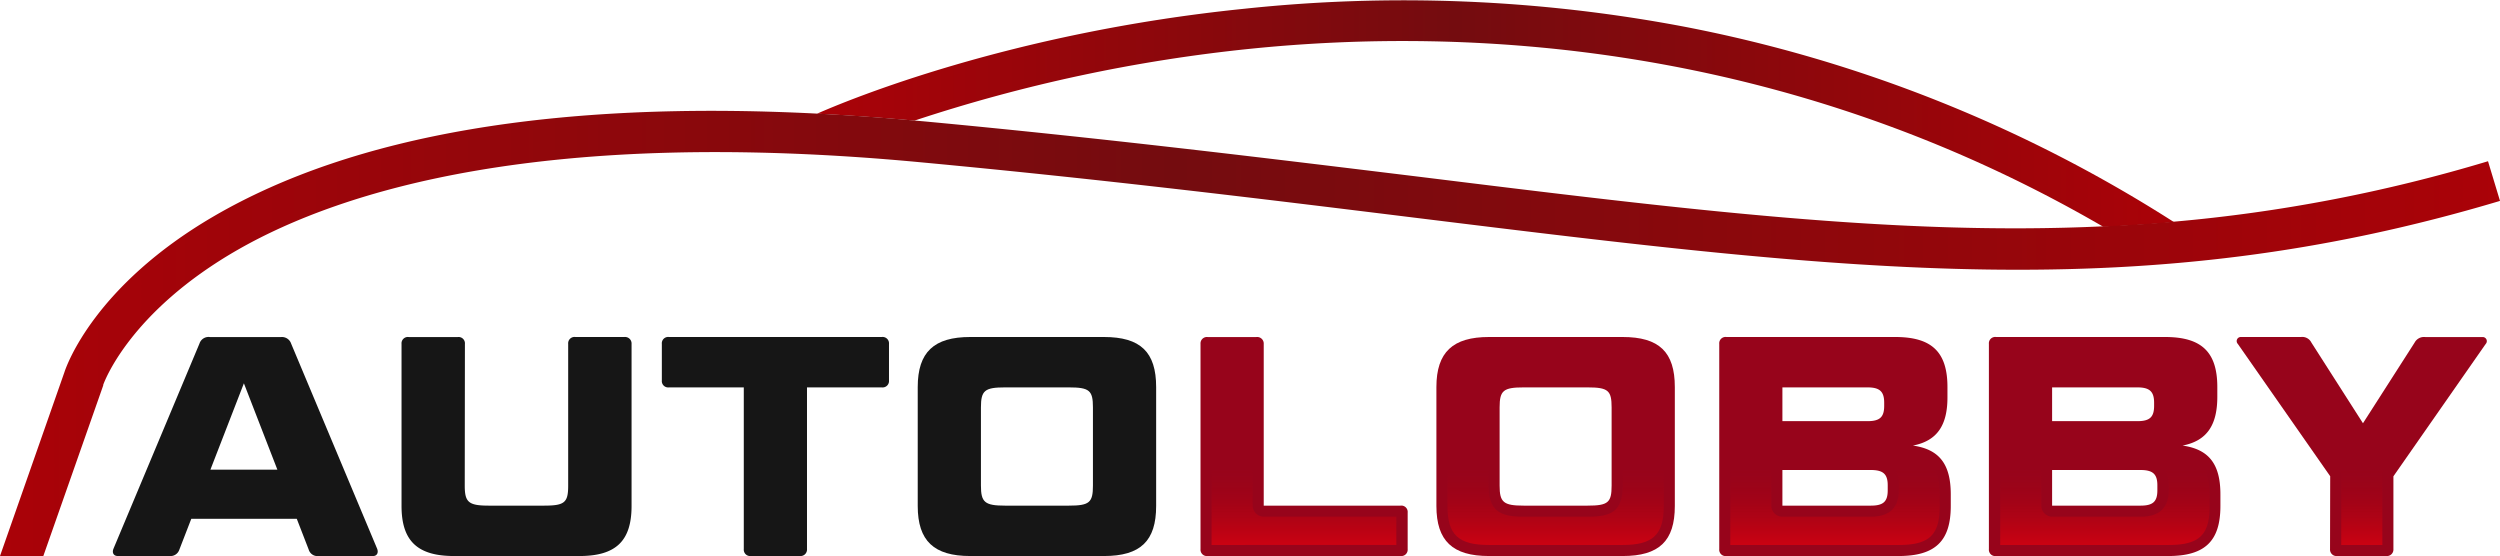
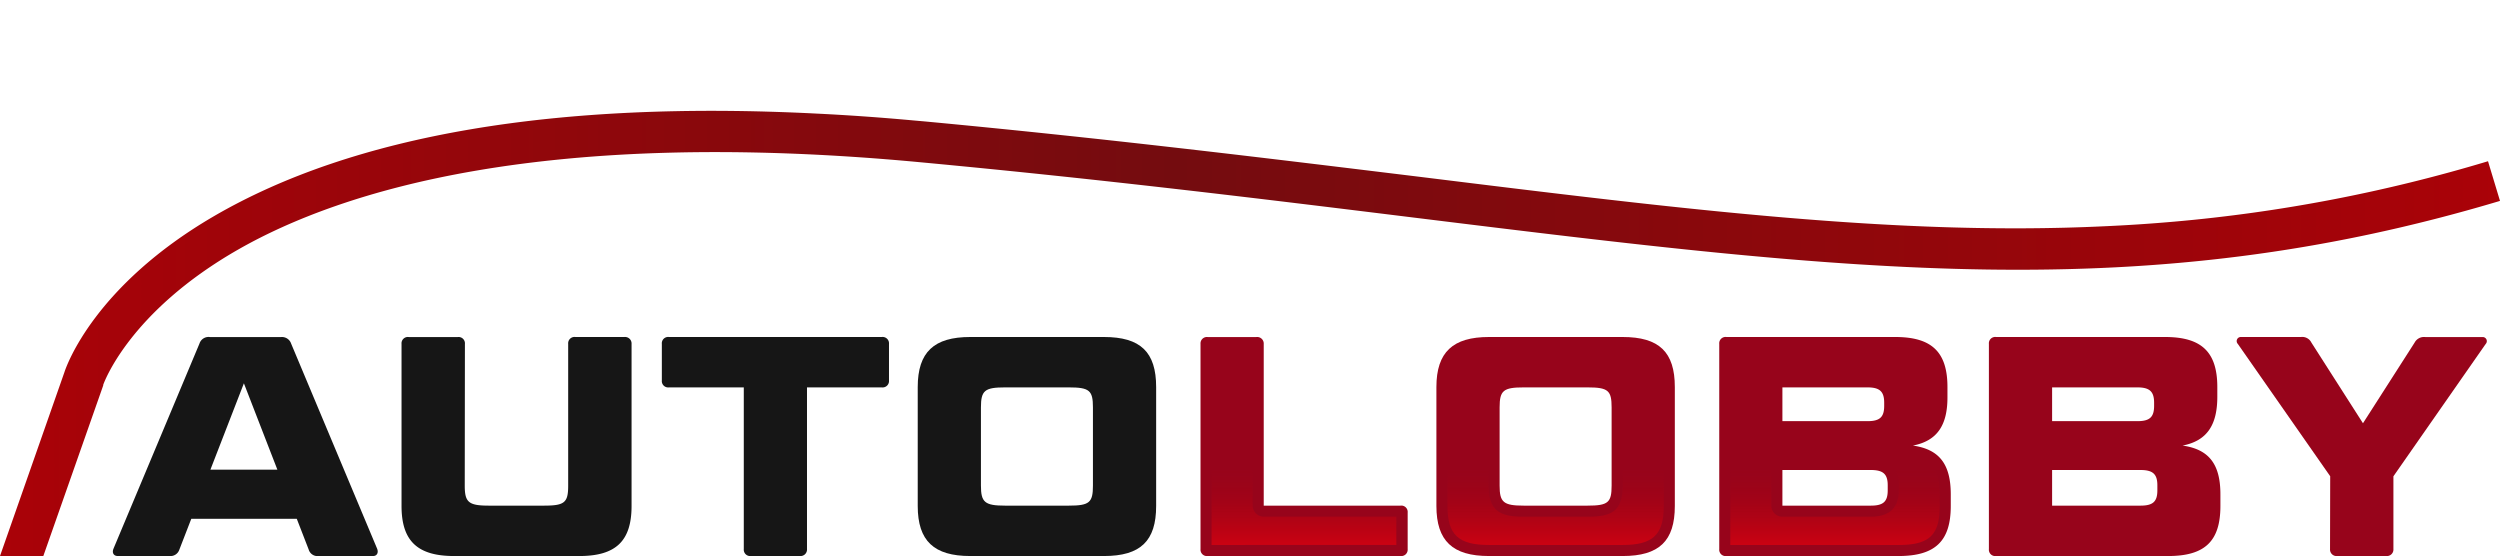
<svg xmlns="http://www.w3.org/2000/svg" xmlns:xlink="http://www.w3.org/1999/xlink" id="Layer_1" data-name="Layer 1" viewBox="0 0 452.45 100.63">
  <defs>
    <style>.cls-1{fill:#161616;}.cls-2{fill:#97041b;}.cls-3{opacity:0.5;}.cls-4{fill:url(#linear-gradient);}.cls-5{fill:url(#linear-gradient-2);}.cls-6{fill:url(#linear-gradient-3);}.cls-7{fill:url(#linear-gradient-4);}.cls-8{fill:url(#linear-gradient-5);}.cls-9{fill:url(#linear-gradient-6);}.cls-10{fill:url(#linear-gradient-7);}</style>
    <linearGradient id="linear-gradient" x1="236.02" y1="98.66" x2="236.02" y2="84.78" gradientUnits="userSpaceOnUse">
      <stop offset="0" stop-color="#ff0008" />
      <stop offset="1" stop-color="#aa0208" stop-opacity="0" />
    </linearGradient>
    <linearGradient id="linear-gradient-2" x1="281.54" y1="98.66" x2="281.54" y2="84.78" xlink:href="#linear-gradient" />
    <linearGradient id="linear-gradient-3" x1="332.1" y1="98.66" x2="332.1" y2="84.78" xlink:href="#linear-gradient" />
    <linearGradient id="linear-gradient-4" x1="380.9" y1="98.66" x2="380.9" y2="84.78" xlink:href="#linear-gradient" />
    <linearGradient id="linear-gradient-5" x1="427.44" y1="98.66" x2="427.44" y2="84.78" xlink:href="#linear-gradient" />
    <linearGradient id="linear-gradient-6" x1="147.86" y1="20.52" x2="393.47" y2="20.52" gradientUnits="userSpaceOnUse">
      <stop offset="0" stop-color="#aa0208" />
      <stop offset="0.47" stop-color="#740c0f" />
      <stop offset="1" stop-color="#aa0208" />
    </linearGradient>
    <linearGradient id="linear-gradient-7" x1="0" y1="60.34" x2="452.45" y2="60.34" xlink:href="#linear-gradient-6" />
  </defs>
  <path class="cls-1" d="M53.71,93.89H34.62l-2.15,5.55a1.7,1.7,0,0,1-1.81,1.19H21.32c-.74,0-1.08-.57-.79-1.31L36.1,62.18A1.73,1.73,0,0,1,38,61H50.88a1.75,1.75,0,0,1,1.81,1.19L68.26,99.32c.28.74-.06,1.31-.74,1.31H57.67a1.66,1.66,0,0,1-1.81-1.19ZM38.08,85H50.2L44.14,69.37Z" />
  <path class="cls-1" d="M84.11,87.89c0,3,.68,3.62,4.36,3.62h10c3.74,0,4.36-.57,4.36-3.62V62.24a1.15,1.15,0,0,1,1.3-1.25H113a1.18,1.18,0,0,1,1.3,1.25V91.57c0,6.34-2.83,9.06-9.46,9.06H82.18c-6.62,0-9.51-2.72-9.51-9.06V62.24A1.15,1.15,0,0,1,74,61h8.84a1.15,1.15,0,0,1,1.3,1.25Z" />
  <path class="cls-1" d="M134.61,70.11H121.08a1.15,1.15,0,0,1-1.3-1.25V62.24a1.15,1.15,0,0,1,1.3-1.25h38.5a1.16,1.16,0,0,1,1.31,1.25v6.62a1.16,1.16,0,0,1-1.31,1.25H146.05V99.38a1.18,1.18,0,0,1-1.3,1.25h-8.84a1.16,1.16,0,0,1-1.3-1.25Z" />
  <path class="cls-1" d="M209.24,91.57c0,6.34-2.83,9.06-9.46,9.06H175.6c-6.56,0-9.51-2.72-9.51-9.06V70.05c0-6.34,2.95-9.06,9.51-9.06h24.18c6.63,0,9.46,2.72,9.46,9.06ZM197.8,73.73c0-3.06-.62-3.62-4.36-3.62H181.89c-3.68,0-4.36.56-4.36,3.62V87.89c0,3,.68,3.62,4.36,3.62h11.55c3.74,0,4.36-.57,4.36-3.62Z" />
  <path class="cls-2" d="M228.71,91.51h24.75a1.15,1.15,0,0,1,1.3,1.25v6.62a1.16,1.16,0,0,1-1.3,1.25H218.58a1.16,1.16,0,0,1-1.31-1.25V62.24A1.16,1.16,0,0,1,218.58,61h8.77a1.19,1.19,0,0,1,1.36,1.25Z" />
  <path class="cls-2" d="M303.11,91.57c0,6.34-2.83,9.06-9.46,9.06H269.48c-6.57,0-9.52-2.72-9.52-9.06V70.05c0-6.34,3-9.06,9.52-9.06h24.17c6.63,0,9.46,2.72,9.46,9.06ZM291.67,73.73c0-3.06-.62-3.62-4.36-3.62H275.76c-3.68,0-4.36.56-4.36,3.62V87.89c0,3,.68,3.62,4.36,3.62h11.55c3.74,0,4.36-.57,4.36-3.62Z" />
  <path class="cls-2" d="M346.2,80.64c4.81.68,6.85,3.4,6.85,8.83v2.1c0,6.34-2.78,9.06-9.46,9.06H312.45a1.15,1.15,0,0,1-1.3-1.25V62.24a1.15,1.15,0,0,1,1.3-1.25H343c6.62,0,9.45,2.72,9.45,9.06v1.76C352.48,77,350.56,79.79,346.2,80.64Zm-23.62-4.42H338c2.21,0,3-.73,3-2.77v-.57c0-2-.79-2.77-3-2.77H322.58Zm0,8.84v6.45h16c2.27,0,3.06-.73,3.06-2.77v-.91c0-2-.79-2.77-3.06-2.77Z" />
  <path class="cls-2" d="M395,80.64c4.81.68,6.85,3.4,6.85,8.83v2.1c0,6.34-2.77,9.06-9.45,9.06H361.25a1.15,1.15,0,0,1-1.3-1.25V62.24a1.15,1.15,0,0,1,1.3-1.25h30.58c6.62,0,9.46,2.72,9.46,9.06v1.76C401.29,77,399.36,79.79,395,80.64Zm-23.61-4.42h15.46c2.2,0,3-.73,3-2.77v-.57c0-2-.8-2.77-3-2.77H371.39Zm0,8.84v6.45h16c2.26,0,3.05-.73,3.05-2.77v-.91c0-2-.79-2.77-3.05-2.77Z" />
  <path class="cls-2" d="M421.72,86.19,405,62.24a.74.74,0,0,1,.57-1.25h10.87a1.84,1.84,0,0,1,1.87,1l9.34,14.61L437,62a1.92,1.92,0,0,1,1.93-1H449.3a.74.74,0,0,1,.56,1.25l-16.7,23.95V99.38a1.18,1.18,0,0,1-1.3,1.25H423a1.18,1.18,0,0,1-1.31-1.25Z" />
  <g class="cls-3">
    <path class="cls-4" d="M219.27,98.63V82.5h7.44v9a2,2,0,0,0,2,2h24v5.12Z" />
  </g>
  <g class="cls-3">
    <path class="cls-5" d="M269.48,98.63c-5.55,0-7.52-1.85-7.52-7.06V82.5h7.44v5.39c0,4.72,2.24,5.62,6.36,5.62h11.55c4.22,0,6.36-.87,6.36-5.62V82.5h7.44v9.07c0,5.21-1.95,7.06-7.46,7.06Z" />
  </g>
  <g class="cls-3">
    <path class="cls-6" d="M313.15,98.63V82.5h32.3a2.31,2.31,0,0,0,.47.12c3.16.45,5.13,1.75,5.13,6.85v2.1c0,5.28-1.88,7.06-7.46,7.06Zm9.43-15.57a2,2,0,0,0-2,2v6.45a2,2,0,0,0,2,2h16c3.36,0,5.06-1.61,5.06-4.77v-.91c0-3.17-1.7-4.77-5.06-4.77Z" />
  </g>
  <g class="cls-3">
-     <path class="cls-7" d="M362,98.63V82.5h32.31a2.22,2.22,0,0,0,.46.12c3.17.45,5.13,1.75,5.13,6.85v2.1c0,5.28-1.88,7.06-7.45,7.06Zm9.44-15.57a2,2,0,0,0-2,2v6.45a2,2,0,0,0,2,2h16c3.35,0,5.05-1.61,5.05-4.77v-.91c0-3.17-1.7-4.77-5.05-4.77Z" />
-   </g>
+     </g>
  <g class="cls-3">
-     <path class="cls-8" d="M423.72,98.63V86.19a2,2,0,0,0-.36-1.15l-1.77-2.54H433.3L431.52,85a2.06,2.06,0,0,0-.36,1.15V98.63Z" />
-   </g>
-   <path class="cls-9" d="M393.47,40.21q-6.39.55-12.8.84C323,7.52,265.36,4.85,226.27,8.83a286,286,0,0,0-60.77,13q-9.06-.82-17.64-1.25c5.39-2.38,34.91-14.69,77.38-19a272.63,272.63,0,0,1,79.32,3.2A253.22,253.22,0,0,1,393.47,40.21Z" />
+     </g>
  <path class="cls-10" d="M452.45,36.36c-64.54,19.31-117.12,12.81-196.72,3-26.06-3.21-55.6-6.86-89.21-10C98.67,23,62,34.4,43.18,45.12c-20,11.41-24.45,24.41-24.5,24.53l0,.11L7.84,100.63H0L11.66,67.36c.45-1.39,5.57-15.69,27-28.2,25.33-14.76,62-21,109.17-18.6q8.59.42,17.64,1.25l1.71.15c33.72,3.16,63.31,6.82,89.43,10,48.54,6,86.93,10.74,124,9q6.42-.28,12.8-.84a282,282,0,0,0,56.87-10.94Z" />
</svg>